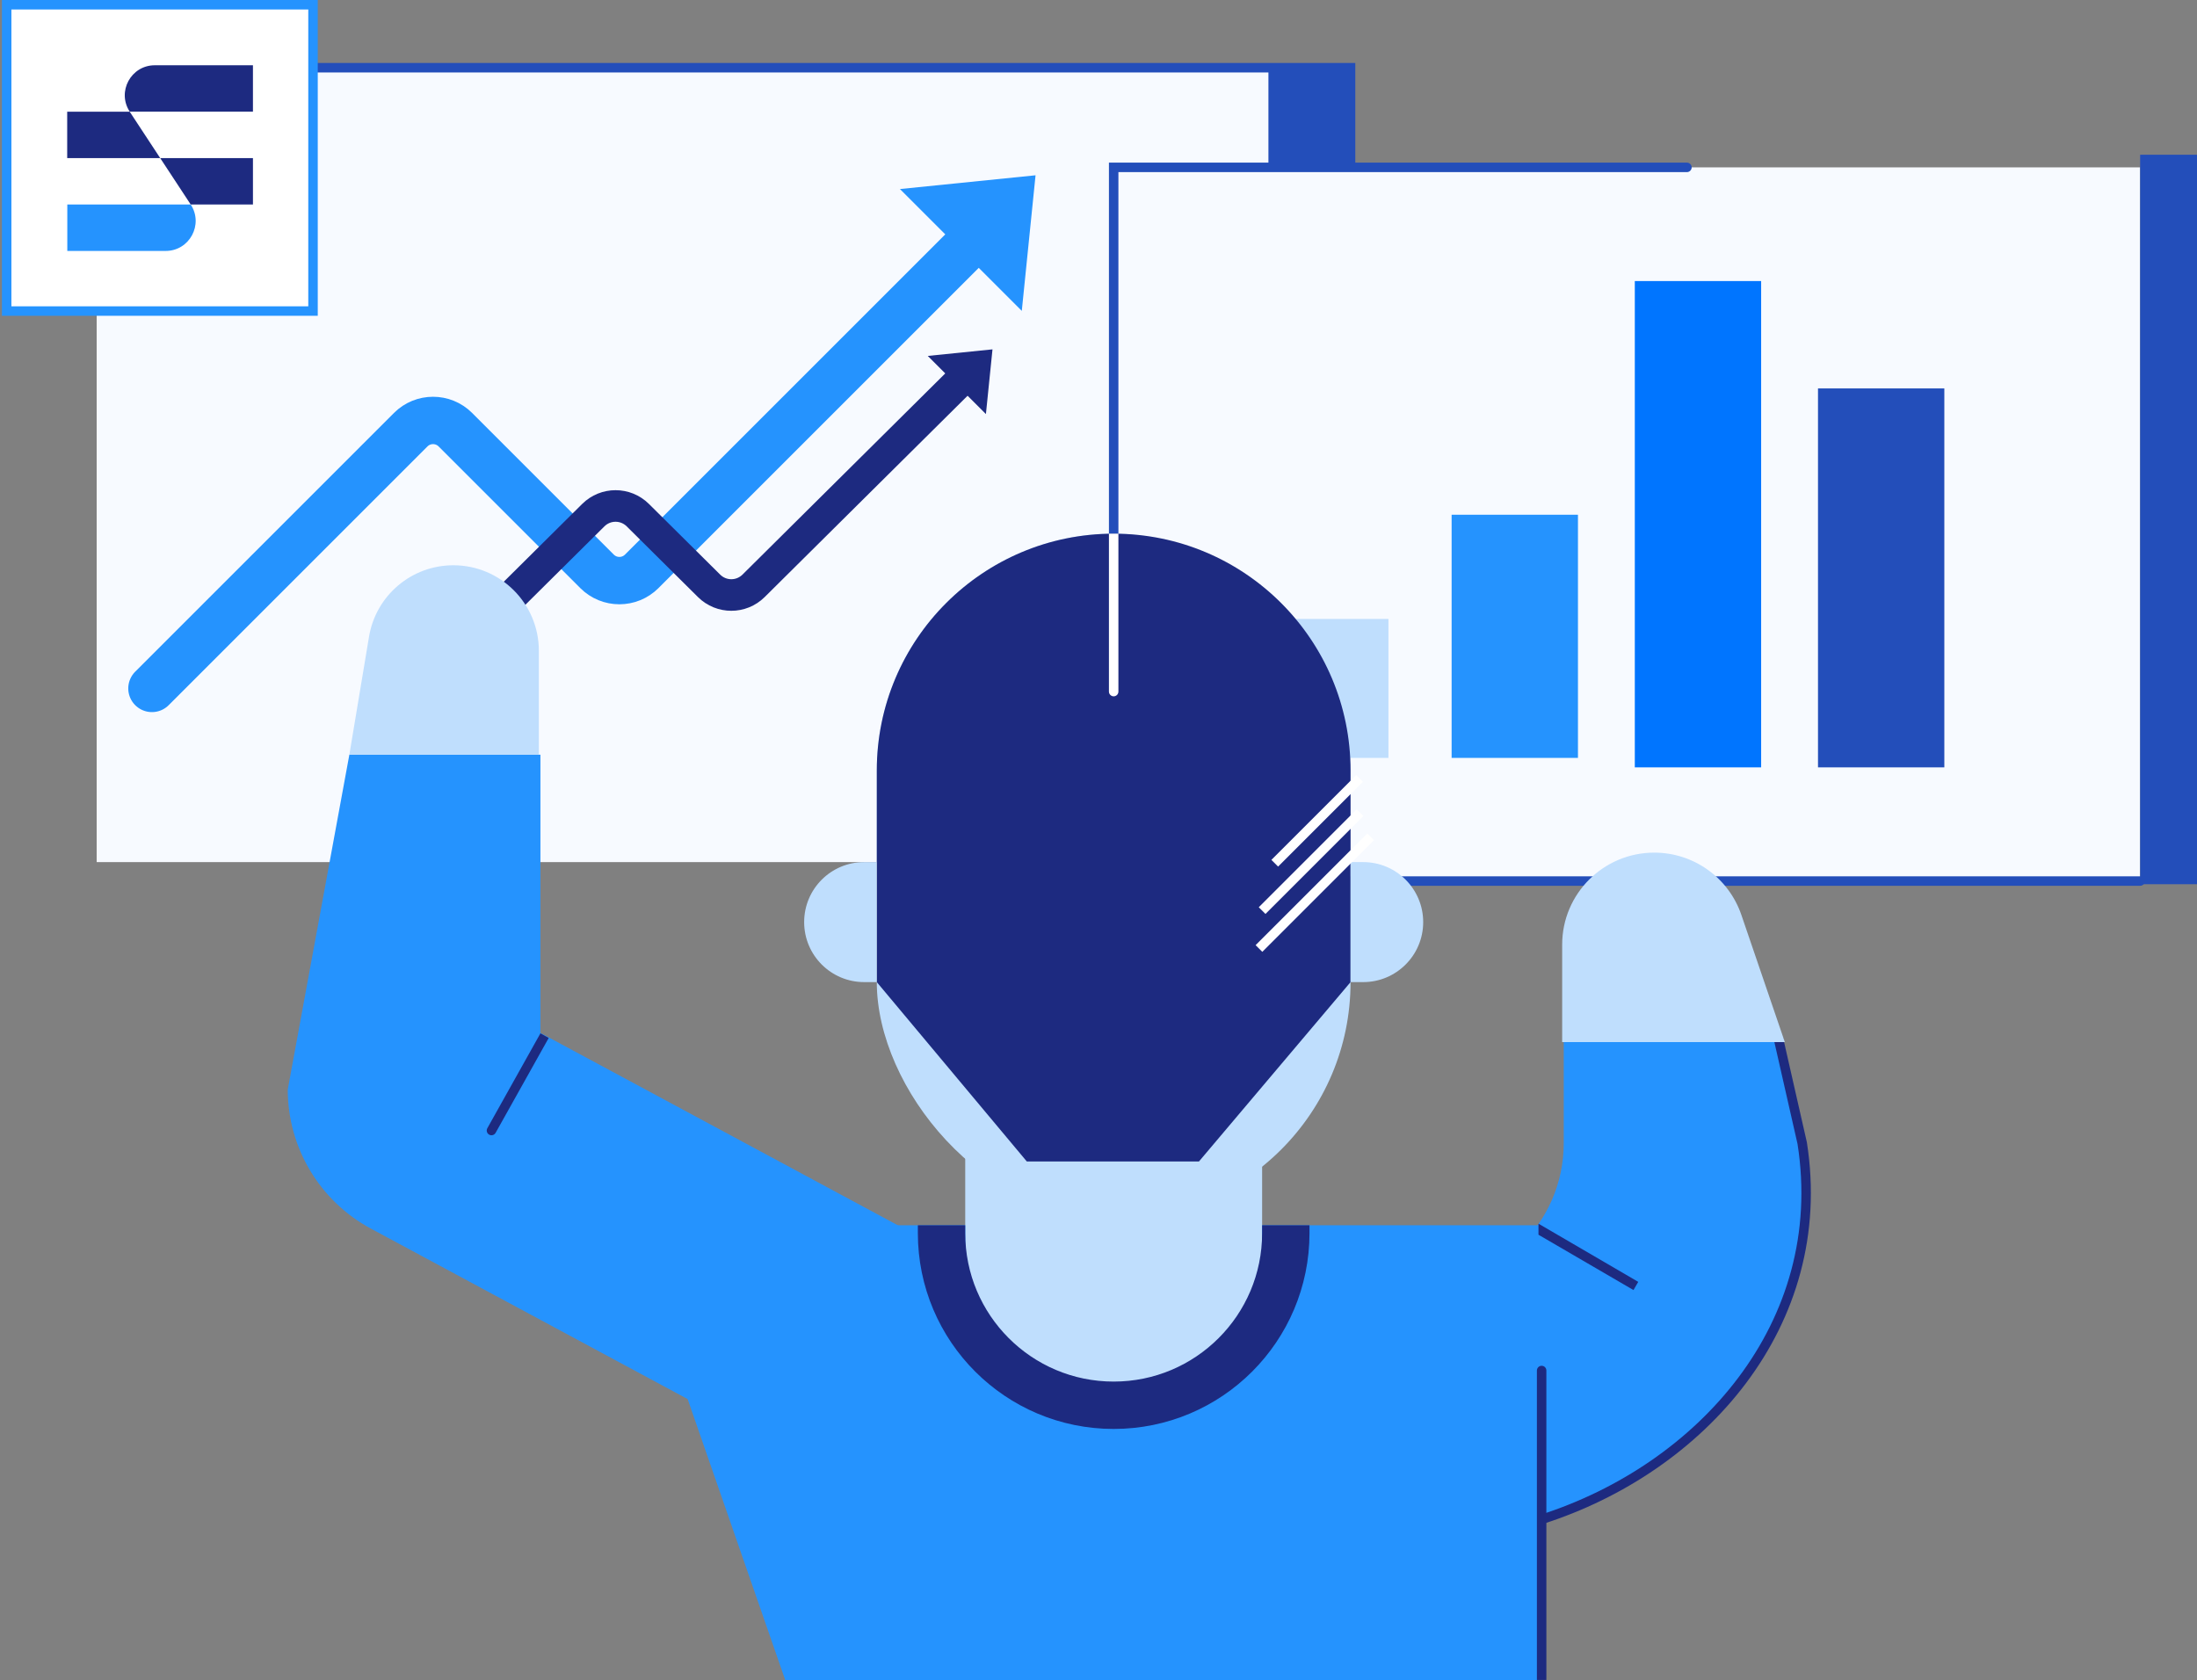
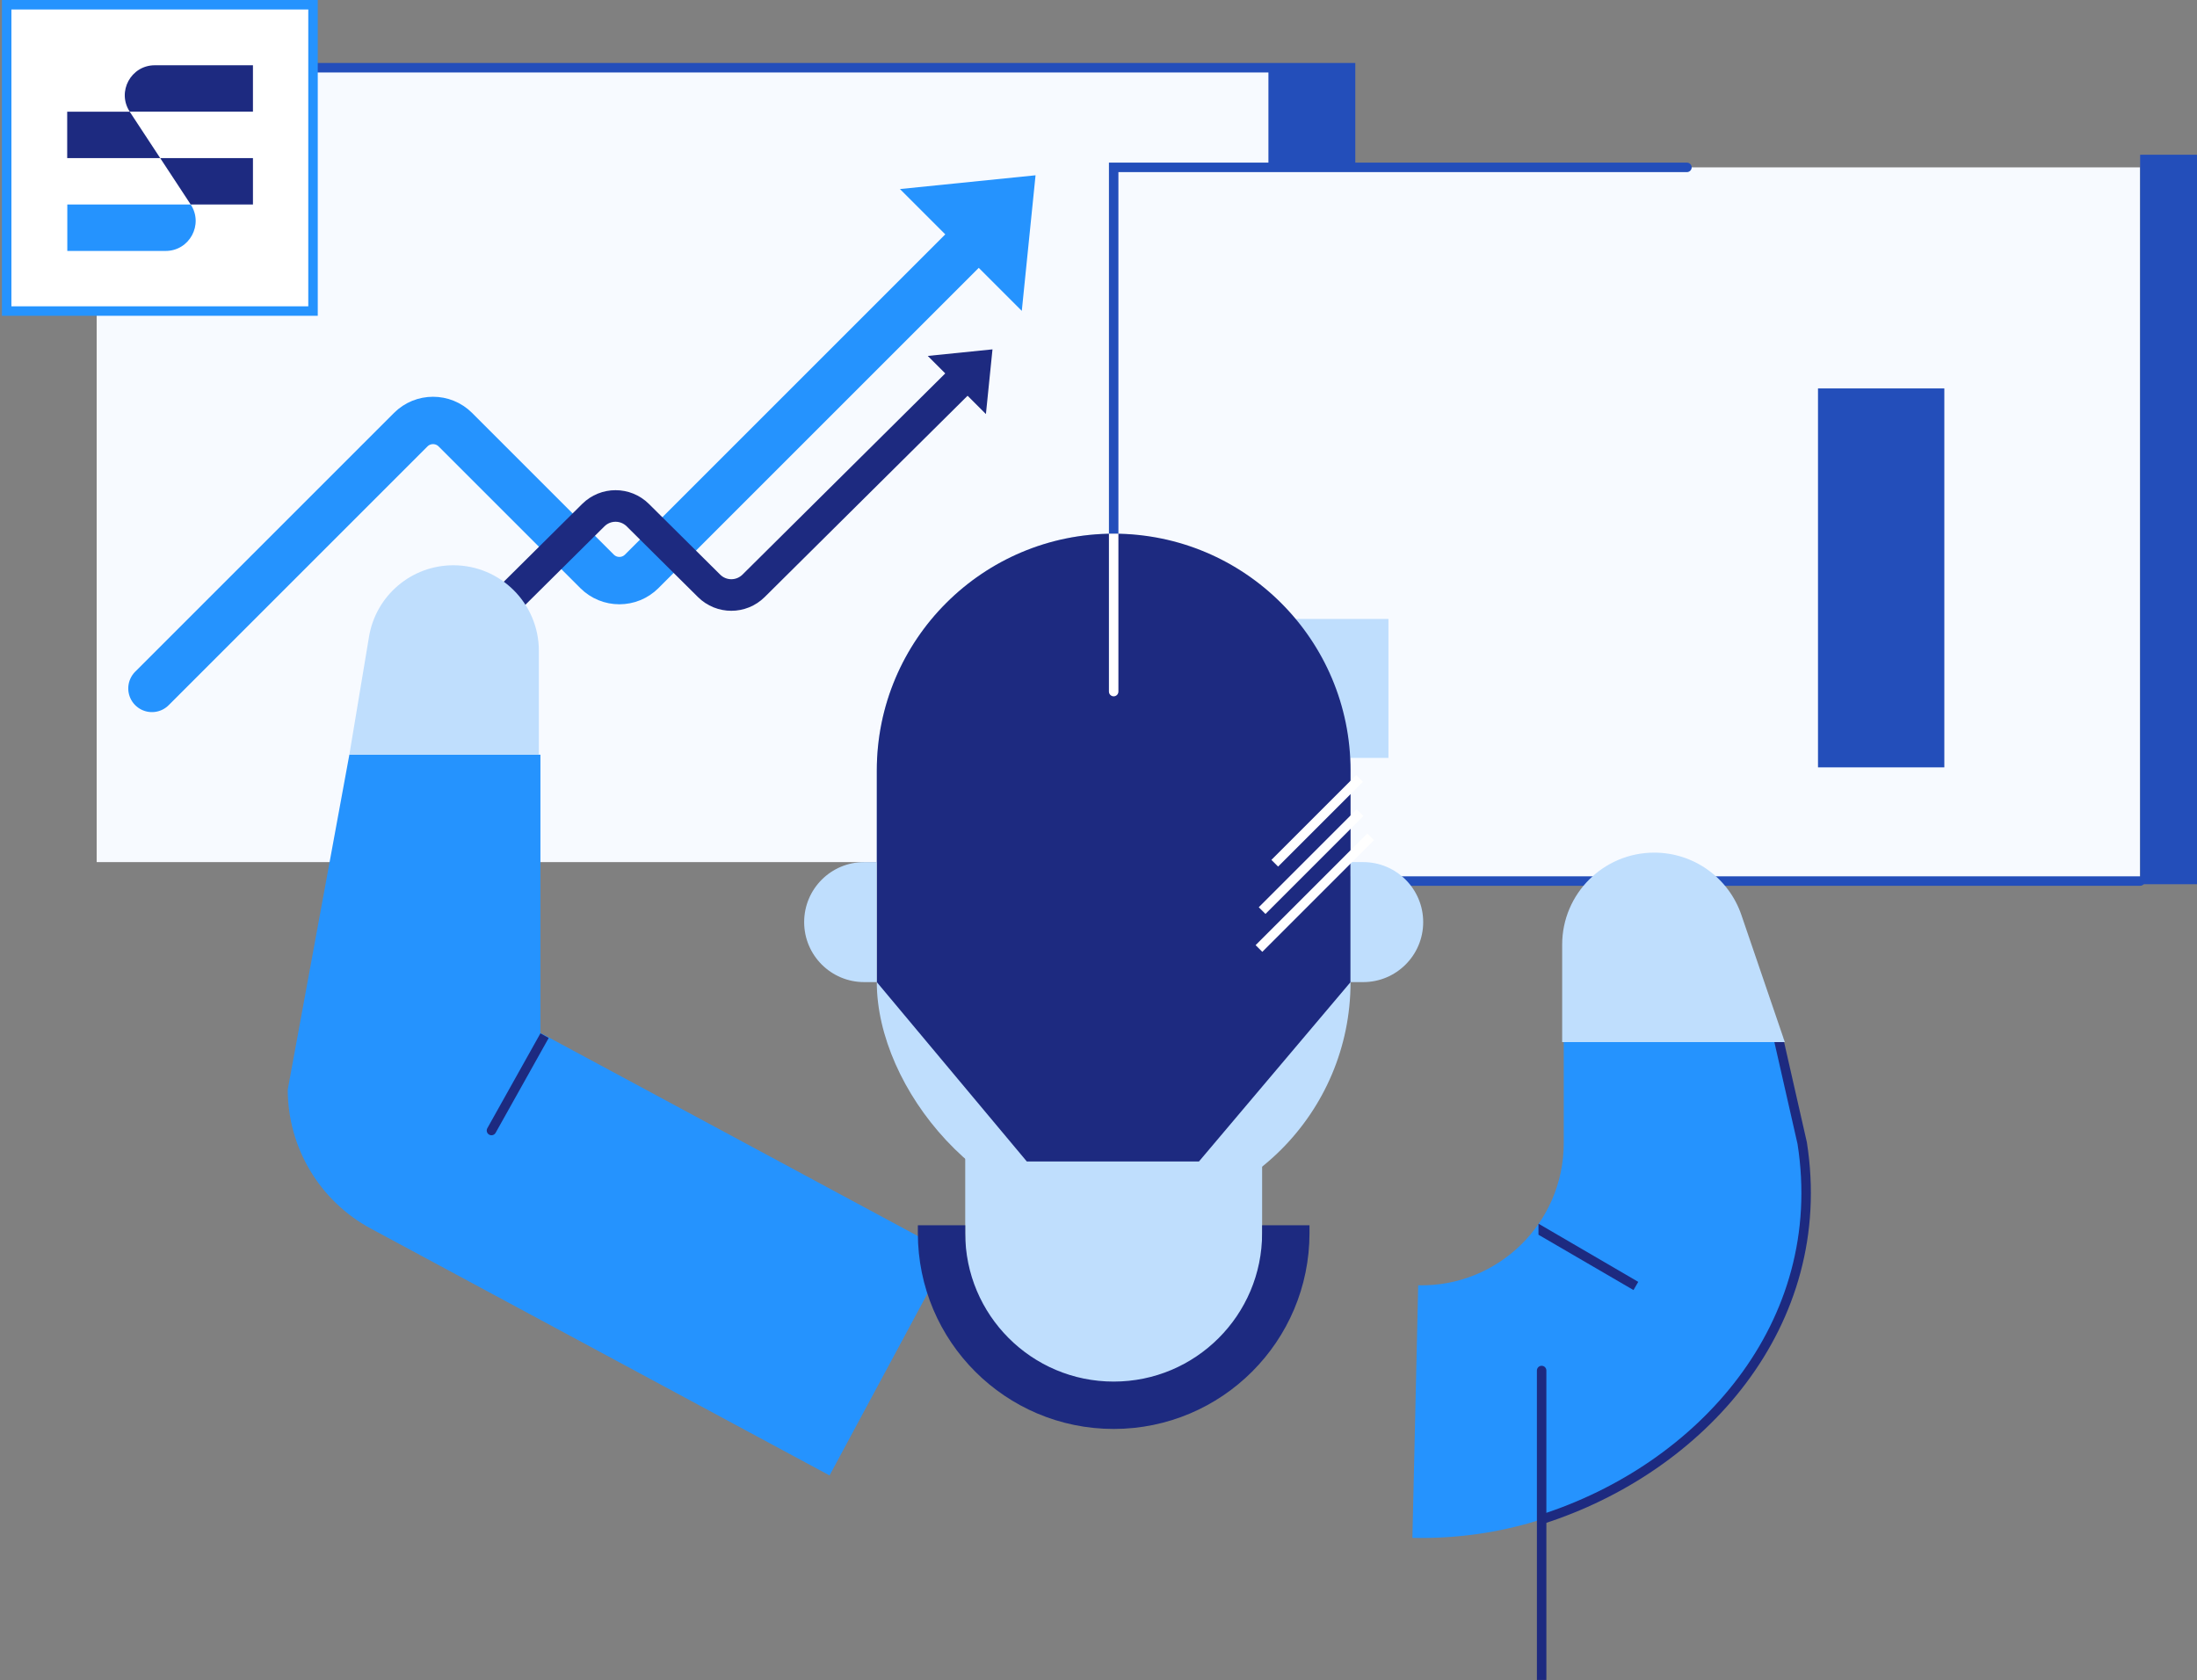
<svg xmlns="http://www.w3.org/2000/svg" width="642" height="491" viewBox="0 0 642 491" fill="none">
  <rect x="0" y="0" width="642" height="491" fill="#808080" stroke="none" />
  <rect x="28.25" y="19.382" width="366.404" height="232.579" fill="#F7FAFF" />
  <rect x="325.434" y="48.915" width="299.953" height="208.583" fill="#F7FAFF" />
  <rect width="36.917" height="40.609" transform="matrix(-1 0 0 1 405.729 180.895)" fill="#BFDEFD" />
  <path d="M625.387 257.499H325.434V48.916H394.654M394.654 48.916V19.791H91.568M394.654 48.916H492.947" stroke="#234EBA" stroke-width="2.769" stroke-linecap="round" />
  <rect x="256.214" y="155.976" width="138.44" height="200.276" rx="69.22" fill="#BFDEFD" />
-   <path d="M183.303 358.098H450.03V491H229.449L183.303 358.098Z" fill="#2593FE" />
  <path d="M44.401 201.199L120.016 125.584C123.62 121.98 129.464 121.98 133.068 125.584L174.469 166.985C178.074 170.589 183.917 170.589 187.521 166.985L288.056 66.451" stroke="#2593FE" stroke-width="13.844" stroke-linecap="round" />
  <path d="M128.85 194.739L173.376 150.555C176.974 146.984 182.779 146.984 186.377 150.555L207.203 171.22C210.801 174.791 216.606 174.791 220.204 171.22L280.211 111.675" stroke="#1D2A80" stroke-width="9.229" stroke-linecap="round" />
  <path d="M282.056 323.026H368.812V367.327C368.812 391.284 349.391 410.705 325.434 410.705C301.477 410.705 282.056 391.284 282.056 367.327V323.026Z" fill="#BFDEFD" />
  <path fill-rule="evenodd" clip-rule="evenodd" d="M157.922 301.894V220.581H102.085L84.087 318.435C84.087 335.415 93.412 351.023 108.364 359.071L242.41 431.215L277.402 366.199L157.922 301.894Z" fill="#2593FE" />
  <path d="M107.835 186.081C109.842 174.034 120.265 165.205 132.477 165.205C146.275 165.205 157.46 176.39 157.46 190.188V220.581H102.084L107.835 186.081Z" fill="#BFDEFD" />
  <path fill-rule="evenodd" clip-rule="evenodd" d="M456.952 286.109V334.08C456.952 357.415 437.751 376.179 414.423 375.643L412.726 449.458C459.67 450.537 500.593 423.462 519.556 383.808C534.215 353.157 524.529 317.819 512.328 286.109H456.952Z" fill="#2593FE" />
  <path d="M519.712 303.645L526.634 334.102C534.94 387.17 496.975 429.217 450.492 444.053" stroke="#1D2A80" stroke-width="2.769" />
  <path d="M508.858 267.399C505.138 256.51 494.904 249.192 483.397 249.192C468.537 249.192 456.491 261.238 456.491 276.098V304.568H521.557L508.858 267.399Z" fill="#BFDEFD" />
  <path d="M256.214 225.195C256.214 186.966 287.205 155.976 325.434 155.976C363.663 155.976 394.654 186.966 394.654 225.195V287.032L350.353 339.458H300.054L256.214 287.032V225.195Z" fill="#1D2A80" />
  <rect x="1.946" y="1.384" width="89.524" height="89.524" fill="white" stroke="#2593FE" stroke-width="2.769" />
  <path d="M73.915 32.639H37.914C34.085 26.81 38.271 19.073 45.233 19.073H73.915V32.639Z" fill="#1D2A80" />
  <path d="M46.815 46.207H19.636V32.641H37.9L46.815 46.207Z" fill="#1D2A80" />
  <path d="M19.652 59.773H55.73C59.559 65.602 55.373 73.339 48.412 73.339H19.667V59.773H19.652Z" fill="#2593FE" />
  <path d="M46.815 46.205H73.916V59.771H55.73L46.815 46.205Z" fill="#1D2A80" />
  <rect width="36.917" height="110.752" transform="matrix(-1 0 0 1 568.166 113.521)" fill="#234EBA" />
-   <rect width="36.917" height="142.132" transform="matrix(-1 0 0 1 514.635 82.141)" fill="#0075FF" />
-   <rect width="36.917" height="71.066" transform="matrix(-1 0 0 1 461.105 150.438)" fill="#2593FE" />
  <path d="M394.654 251.961H398.346C408.03 251.961 415.881 259.812 415.881 269.496C415.881 279.181 408.03 287.032 398.346 287.032H394.654V251.961Z" fill="#BFDEFD" />
  <path d="M256.214 251.961H252.523C242.838 251.961 234.987 259.812 234.987 269.496C234.987 279.181 242.838 287.032 252.523 287.032H256.214V251.961Z" fill="#BFDEFD" />
  <path d="M275.134 358.098V360.405C275.134 388.185 297.654 410.705 325.434 410.705V410.705C353.214 410.705 375.734 388.185 375.734 360.405V358.098" stroke="#1D2A80" stroke-width="13.844" />
  <path d="M451.876 400.553C451.876 399.788 451.256 399.168 450.491 399.168C449.727 399.168 449.107 399.788 449.107 400.553H451.876ZM449.107 400.553V490.987H451.876V400.553H449.107Z" fill="#1D2A80" />
  <path d="M142.408 329.733C142.035 330.4 142.273 331.244 142.941 331.617C143.608 331.991 144.451 331.752 144.825 331.085L142.408 329.733ZM157.922 302.004L142.408 329.733L144.825 331.085L160.339 303.356L157.922 302.004Z" fill="#1D2A80" />
  <path fill-rule="evenodd" clip-rule="evenodd" d="M478.724 374.642L449.569 357.636L449.569 360.866L477.33 377.035L478.724 374.642Z" fill="#1D2A80" />
  <path d="M302.605 51.23L298.584 90.857L262.978 55.251L302.605 51.23Z" fill="#2593FE" />
  <path d="M290.021 102.103L288.102 121.014L271.11 104.022L290.021 102.103Z" fill="#1D2A80" />
  <rect x="370.658" y="19.382" width="23.073" height="29.534" fill="#234EBA" />
  <path d="M625.387 45.224H642V258.421H625.387V45.224Z" fill="#234EBA" />
  <path d="M324.05 202.122C324.05 202.887 324.669 203.507 325.434 203.507C326.199 203.507 326.818 202.887 326.818 202.122H324.05ZM324.05 155.976V202.122H326.818V155.976H324.05Z" fill="white" />
  <path d="M400.52 244.577L367.889 277.208" stroke="white" stroke-width="2.769" />
  <path d="M397.423 237.521L368.812 266.132" stroke="white" stroke-width="2.769" />
  <path d="M397.29 227.503L372.504 252.289" stroke="white" stroke-width="2.769" />
</svg>